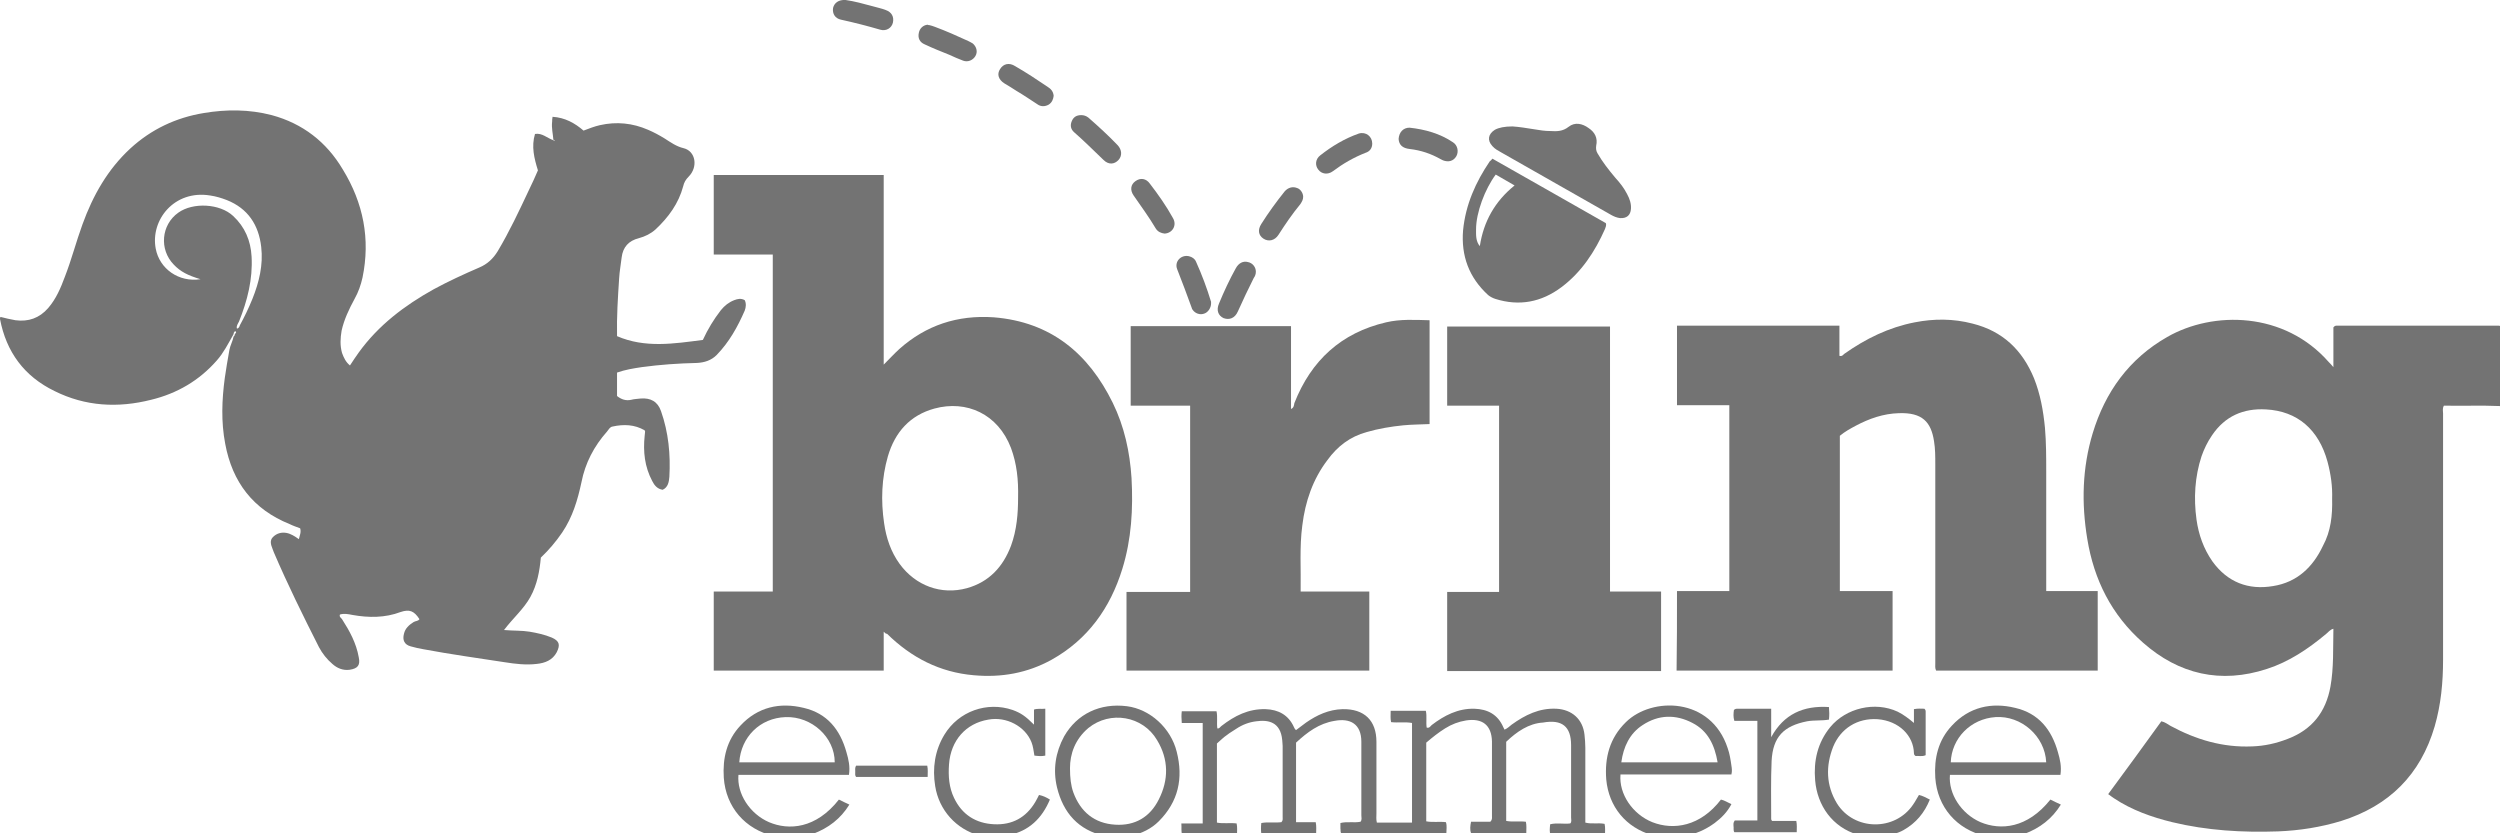
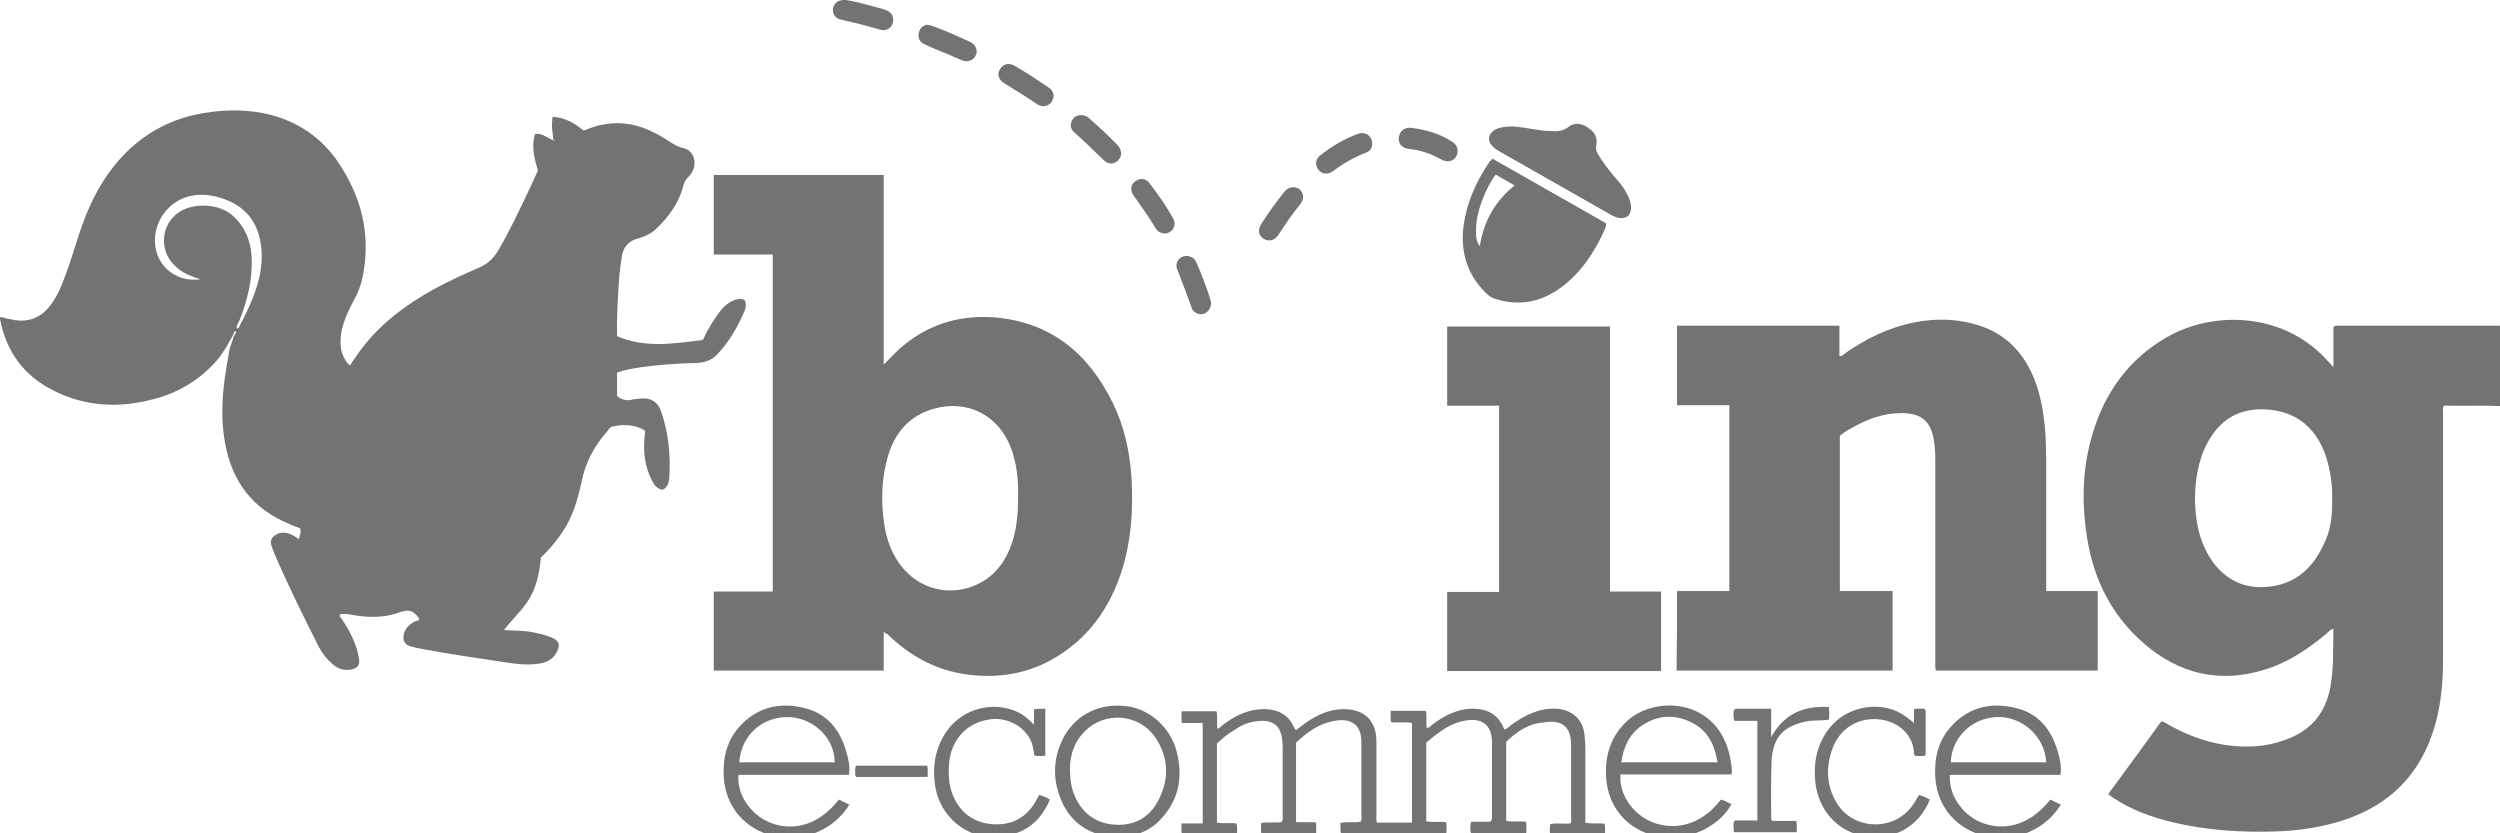
<svg xmlns="http://www.w3.org/2000/svg" version="1.1" id="Layer_1" x="0px" y="0px" viewBox="0 0 597.2 199" style="enable-background:new 0 0 597.2 199;" xml:space="preserve">
  <style type="text/css">
	.st0{fill:#737373;}
</style>
  <g>
    <path class="st0" d="M597.2,97c-4.5-0.2-8.9,0-13.4-0.1c-0.4,0.7-0.2,1.3-0.2,1.9c0,19.6,0,39.2,0,58.8c0,5.4-0.5,10.7-2,15.9   c-3.4,11.6-10.9,19-22.3,22.6c-4.9,1.5-10,2.3-15.1,2.5c-8.5,0.3-17-0.2-25.3-2.2c-4.9-1.2-9.7-2.9-13.9-5.7   c-0.4-0.3-0.9-0.6-1.4-1c4.3-5.8,8.5-11.6,12.7-17.4c0.9,0.2,1.5,0.7,2.2,1.1c6.1,3.3,12.5,5.2,19.5,4.9c2.9-0.1,5.7-0.7,8.5-1.8   c5.8-2.2,9.1-6.4,10.2-12.5c0.8-4.5,0.6-9.1,0.7-13.8c-0.8,0.2-1.2,0.8-1.7,1.2c-4.3,3.6-8.9,6.7-14.2,8.4c-11,3.6-21,1.3-29.6-6.3   c-7.5-6.6-11.7-15-13.3-24.8c-1.4-8.5-1.2-16.9,1.3-25.2c3-9.9,8.7-17.8,17.8-23c11-6.3,28-6.1,38.6,6c0.3,0.3,0.6,0.6,1.1,1.2   c0-3.4,0-6.6,0-9.5c0.4-0.5,0.7-0.4,1-0.4c12.8,0,25.6,0,38.5,0c0.2,0,0.4,0.1,0.6,0.1C597.2,84.3,597.2,90.6,597.2,97z    M557.1,119.1c0.1-2.9-0.3-5.8-1.1-8.8c-2.1-7.7-7.2-12.1-14.7-12.5c-5.4-0.3-9.8,1.6-12.9,6.2c-1.1,1.6-1.9,3.3-2.5,5   c-1.6,4.9-1.9,10-1.2,15.1c0.5,3.6,1.7,7,3.8,10c3.6,5,8.6,6.9,14.5,5.9c5.7-0.9,9.5-4.5,11.9-9.6   C556.8,126.9,557.2,123.1,557.1,119.1z" />
    <path class="st0" d="M474.9,200c-0.1-0.3-0.4-0.3-0.7-0.3c-6.8-1.6-11.4-6.9-11.9-13.9c-0.3-4.7,0.7-9,4-12.5   c4.1-4.4,9.4-5.6,15.1-4.2c5.6,1.3,8.7,5.2,10.2,10.6c0.5,1.7,0.9,3.4,0.6,5.4c-8.8,0-17.6,0-26.4,0c-0.4,4.5,2.7,9.3,7.3,11.3   c4.8,2,11.2,1.5,16.7-5.4c0.8,0.4,1.6,0.8,2.5,1.2c-2.1,3.4-5,5.6-8.7,7c-1,0.4-2.1,0.3-3,1C478.8,200,476.9,200,474.9,200z    M488.8,182.1c-0.3-6.3-6-11.2-12.1-10.8c-6,0.4-10.5,5.1-10.7,10.8C473.6,182.1,481.2,182.1,488.8,182.1z" />
    <path class="st0" d="M185.5,200c-0.1-0.3-0.4-0.3-0.7-0.3c-6.8-1.6-11.4-6.9-11.9-13.9c-0.3-4.7,0.7-9,4-12.5   c4.1-4.4,9.4-5.6,15.1-4.2c5.6,1.3,8.7,5.2,10.2,10.6c0.5,1.7,0.9,3.4,0.6,5.4c-8.8,0-17.6,0-26.4,0c-0.4,4.5,2.7,9.3,7.3,11.3   c4.7,2,11.2,1.6,16.7-5.4c0.8,0.4,1.6,0.8,2.5,1.2c-2.1,3.4-5,5.6-8.7,7c-1,0.4-2.1,0.3-3,1C189.4,200,187.5,200,185.5,200z    M199.4,182.1c0-6-5.5-11-11.7-10.8c-6.2,0.2-10.7,4.8-11.1,10.8C184.1,182.1,191.7,182.1,199.4,182.1z" />
    <path class="st0" d="M396,200c-0.3-0.6-0.8-0.4-1.3-0.5c-6.3-1.8-10.4-6.8-11-13.3c-0.4-5.2,0.8-9.9,4.7-13.7   c6.2-6.1,20.3-6,24.3,6.2c0.5,1.4,0.7,2.8,0.9,4.2c0.1,0.6,0.2,1.3,0,2.1c-8.8,0-17.7,0-26.5,0c-0.4,4.7,2.9,9.5,7.6,11.4   c5.1,2,11.5,1,16.4-5.4c0.9,0.2,1.6,0.7,2.5,1.1c-1,1.9-2.4,3.3-4,4.5c-2.2,1.6-4.6,2.7-7.4,3.1c-0.2,0-0.4,0.1-0.5,0.3   C399.9,200,398,200,396,200z M410.3,182.1c-0.7-4.1-2.3-7.5-6-9.4c-4-2.1-8.1-2-11.9,0.5c-3.1,2-4.6,5.2-5.1,8.9   C395,182.1,402.6,182.1,410.3,182.1z" />
    <path class="st0" d="M264.4,200c-0.1-0.2-0.3-0.3-0.5-0.3c-6.3-1.4-9.9-5.5-11.4-11.6c-1-4.2-0.4-8.3,1.7-12.2   c3.1-5.4,8.6-8,15-7.2c5.5,0.7,10.5,5.2,11.9,10.9c1.6,6.3,0.4,11.9-4.3,16.6c-1.8,1.8-4,2.8-6.5,3.5c-0.3,0.1-0.7,0-0.8,0.4   C267.9,200,266.2,200,264.4,200z M255.6,183.5c0,2.3,0.2,4.1,0.8,5.8c1.7,4.6,5,7.4,10,7.7c4.7,0.3,8.3-1.8,10.4-6   c2.4-4.7,2.4-9.6-0.4-14.2c-3.4-5.8-11.2-7.1-16.4-2.9C256.8,176.6,255.6,180.1,255.6,183.5z" />
    <path class="st0" d="M235.3,200c-0.3-0.5-0.9-0.3-1.3-0.4c-5.6-1.5-9.7-6.1-10.6-11.8c-0.7-4.3-0.1-8.5,2.2-12.3   c3.4-5.6,10.2-8,16.3-5.9c1.9,0.7,3,1.4,5.1,3.5c0-0.8,0-1.3,0-1.8c0-0.6,0-1.2,0-1.8c0.9-0.3,1.8-0.1,2.7-0.2c0,3.8,0,7.5,0,11.2   c-0.9,0.2-1.7,0.1-2.6,0c-0.2-1.1-0.3-2.2-0.7-3.2c-1.5-3.8-6-6.2-10.3-5.4c-5.4,0.9-9,5-9.4,10.7c-0.2,2.8,0,5.5,1.2,8   c1.9,4,5.2,6.1,9.6,6.3c4.3,0.2,7.6-1.6,9.8-5.3c0.3-0.5,0.6-1.1,0.9-1.7c1,0.2,1.8,0.6,2.6,1.1c-1.9,4.5-5,7.5-9.8,8.5   c-0.3,0.1-0.7-0.1-0.8,0.3C238.6,200,237,200,235.3,200z" />
    <path class="st0" d="M445.2,200c-0.3-0.6-0.9-0.4-1.4-0.6c-6.1-1.8-9.7-7-10.2-13c-0.4-4.7,0.6-9,3.6-12.7   c3.8-4.6,10.7-6.2,16.1-3.7c1.4,0.7,2.6,1.6,3.9,2.7c0-1.1,0-2.2,0-3.3c1-0.2,1.8-0.1,2.5-0.1c0.3,0.3,0.3,0.5,0.3,0.7   c0,3.4,0,6.9,0,10.4c-0.9,0.4-1.7,0.1-2.4,0.2c-0.3-0.2-0.4-0.4-0.4-0.7c-0.1-4.1-3.5-7.7-8.7-8.1c-4.8-0.3-8.8,2.2-10.6,6.6   c-1.8,4.6-1.7,9.2,0.9,13.5c4.1,6.6,13.9,6.7,18.2,0.3c0.5-0.7,0.9-1.5,1.4-2.3c0.9,0.2,1.6,0.6,2.6,1.1c-1.3,3.2-3.3,5.6-6.3,7.3   c-1.4,0.8-3,1.1-4.5,1.6C448.6,200,446.9,200,445.2,200z" />
    <path class="st0" d="M55.7,80c-1.2,2.1-2.3,4.3-3.9,6.1c-4.2,4.8-9.5,7.9-15.7,9.4c-7.9,2-15.7,1.6-23.1-2.1   C5.8,89.9,1.5,84.1,0,76.2c0-0.1,0-0.3,0.1-0.5c1.2,0.3,2.4,0.6,3.6,0.8c3.1,0.4,5.7-0.5,7.8-2.9c1.9-2.2,3-4.8,4-7.5   c1.6-4.1,2.7-8.4,4.2-12.5c2.5-6.9,6-13.1,11.4-18.1c5-4.6,10.9-7.4,17.6-8.5c5.4-0.9,10.8-0.9,16.2,0.5c7.4,2,13.1,6.4,17,13   c4.9,8,6.6,16.6,4.7,25.8c-0.4,1.8-1,3.5-1.9,5.1c-1.3,2.4-2.5,4.9-3.1,7.6c-0.3,1.8-0.4,3.5,0.1,5.3c0.4,1.1,0.9,2.2,1.9,3   c0.7-1.1,1.4-2.1,2.1-3.1c4.7-6.5,10.9-11.2,17.9-15.1c3.5-1.9,7.2-3.6,10.9-5.2c1.9-0.8,3.3-2.1,4.4-3.9c2.8-4.7,5.1-9.6,7.4-14.5   c0.8-1.6,1.5-3.2,2.2-4.8c-0.9-2.9-1.6-5.7-0.7-8.7c1.7-0.3,2.9,1,4.4,1.5c0.1,0.1,0.1,0.1,0.2,0.2c0.1-0.1,0.1-0.2-0.1-0.3   c-0.2-0.1,0.1,0.1-0.1,0.1c-0.1-1.5-0.5-2.9-0.3-4.5c0-0.3,0-0.6,0.1-1.1c3,0.2,5.3,1.5,7.4,3.3c1.3-0.5,2.6-1,3.9-1.3   c4-0.9,7.8-0.5,11.5,1.1c1.4,0.6,2.7,1.3,4,2.1c1.4,0.9,2.8,1.9,4.5,2.3c2.9,0.7,3.5,4.5,1.2,6.8c-0.7,0.7-1.1,1.4-1.3,2.3   c-1.1,4.1-3.5,7.4-6.6,10.3c-1.1,1-2.5,1.7-4,2.1c-2.4,0.6-3.8,2.1-4.1,4.6c-0.2,1.7-0.5,3.3-0.6,5c-0.3,4.6-0.6,9.1-0.5,13.8   c6.7,2.9,13.6,1.8,20.5,0.9c1.2-2.6,2.6-4.9,4.3-7.1c0.9-1.1,1.9-1.9,3.2-2.4c0.8-0.3,1.6-0.5,2.5,0c0.4,0.8,0.3,1.7,0,2.5   c-1.7,3.9-3.7,7.5-6.7,10.6c-1.3,1.3-2.9,1.8-4.7,1.9c-4.4,0.1-8.8,0.4-13.2,1c-2,0.3-3.9,0.6-5.9,1.3c0,1.9,0,3.7,0,5.6   c1,0.8,2.1,1.2,3.4,0.9c0.7-0.2,1.5-0.2,2.2-0.3c2.4-0.2,4.1,0.7,4.9,3c1.8,5.1,2.3,10.4,2,15.7c-0.1,1.2-0.3,2.5-1.6,3.1   c-1.3-0.2-2-1.1-2.5-2.1c-1.8-3.4-2.2-7-1.8-10.8c0-0.3,0.1-0.6,0.1-1c0,0,0-0.1-0.1-0.3c-2.4-1.4-5-1.5-7.7-0.9   c-0.6,0.1-0.9,0.7-1.3,1.2c-3.1,3.5-5.2,7.5-6.1,12.1c-0.9,4.2-2.1,8.3-4.6,12c-1.5,2.2-3.2,4.2-5.1,6c-0.3,3.3-0.9,6.5-2.5,9.4   c-1.6,2.9-4.1,5-6.3,7.9c2.3,0.2,4.3,0.1,6.1,0.4c1.8,0.3,3.6,0.7,5.3,1.4c1.8,0.8,2.1,1.7,1.2,3.5c-1,1.9-2.8,2.6-4.8,2.8   c-2.5,0.3-5.1,0-7.6-0.4c-6.5-1-13-1.9-19.4-3.1c-1.1-0.2-2.1-0.4-3.1-0.7c-1.5-0.4-2-1.5-1.6-3c0.3-1.3,1.2-2.1,2.3-2.8   c0.5-0.3,1.1-0.2,1.4-0.7c-1.3-2-2.4-2.4-4.5-1.7c-3.7,1.4-7.6,1.4-11.5,0.7c-1-0.2-2-0.4-3-0.1c-0.2,0.6,0.3,0.8,0.5,1.1   c1.8,2.8,3.4,5.7,4,9.1c0.4,1.9-0.2,2.7-2.2,3c-1.6,0.2-3-0.4-4.1-1.4c-1.3-1.1-2.4-2.5-3.2-4c-3.8-7.5-7.5-15-10.8-22.7   c-0.1-0.2-0.2-0.5-0.3-0.8c-0.4-1-0.7-2,0.1-2.8c0.9-0.9,2-1.2,3.2-1c1.1,0.2,2,0.8,3,1.5c0.2-0.9,0.6-1.7,0.3-2.6   c-0.8-0.3-1.7-0.6-2.5-1c-8.7-3.5-13.7-10-15.4-19.2c-1-5.2-0.8-10.5-0.1-15.7c0.3-2.2,0.7-4.4,1.1-6.7c0.2-1.1,0.8-2.1,1-3.2   c0.2-0.1,0.3-0.4,0.3-0.6c0.2-0.2,0.5-0.4,0.1-0.7c-0.2,0.1-0.3,0.3-0.4,0.5C55.9,79.6,55.8,79.8,55.7,80z M56.6,78.5   c0.5-0.1,0.6-0.5,0.7-0.8c1.1-2,2.1-4.1,3-6.3c1.6-4,2.6-8.1,2.1-12.4c-0.6-5.3-3.2-9.2-8.2-11.2c-1.3-0.5-2.6-0.9-4-1.1   c-8.6-1.4-14.3,5.9-13,12.7c0.9,4.8,5.5,8.1,10.7,7.3c-3-0.9-4.8-1.8-6.4-3.5c-3.5-3.6-3-9.5,1.1-12.4c3.5-2.5,9.9-2.2,13.1,0.8   c2.8,2.6,4.2,5.9,4.4,9.7c0.3,5.4-1,10.5-3,15.5C56.8,77.4,56.4,77.9,56.6,78.5z" />
    <path class="st0" d="M211.1,150.9c0,3.2,0,6.2,0,9.3c-13.5,0-27,0-40.6,0c0-6.2,0-12.5,0-18.9c4.7,0,9.3,0,14.1,0   c0-26.9,0-53.6,0-80.5c-4.6,0-9.3,0-14.1,0c0-6.4,0-12.7,0-19c13.5,0,27,0,40.6,0c0,15,0,29.9,0,45.3c1.4-1.4,2.5-2.6,3.7-3.7   c6.4-5.7,13.9-8.2,22.6-7.6c13.6,1.1,22.6,8.6,28.4,20.4c2.8,5.7,4.1,11.8,4.5,18c0.4,7.3,0,14.6-2.2,21.7   c-2.9,9.4-8.3,16.9-16.9,21.7c-5.8,3.2-12,4.3-18.6,3.7c-8.1-0.7-14.9-4.2-20.7-9.9C211.6,151.4,211.5,151.3,211.1,150.9z    M243.2,118.9c0.1-4.3-0.3-8.1-1.7-11.9c-3.1-8.1-10.6-11.5-18.3-9.4c-5.8,1.6-9.4,5.6-11.1,11.4c-1.5,5.2-1.7,10.6-0.9,16   c0.5,3.5,1.6,6.8,3.7,9.7c3.8,5.2,9.9,7.5,16.1,5.8c5.3-1.5,8.6-5.1,10.5-10.1C242.9,126.6,243.2,122.6,243.2,118.9z" />
    <path class="st0" d="M400.6,141.2c4.2,0,8.3,0,12.5,0c0-14.8,0-29.5,0-44.4c-4.2,0-8.3,0-12.5,0c0-6.4,0-12.6,0-19   c12.9,0,25.8,0,38.8,0c0,2.4,0,4.8,0,7.2c0.7,0.2,0.9-0.3,1.2-0.5c5.1-3.6,10.6-6.3,16.8-7.5c4.6-0.9,9.2-0.9,13.8,0.3   c7.2,1.8,11.9,6.3,14.7,13.1c1.5,3.8,2.2,7.7,2.6,11.8c0.3,3.5,0.3,7,0.3,10.5c0,8.9,0,17.8,0,26.6c0,0.6,0,1.2,0,1.9   c4.1,0,8.1,0,12.3,0c0,6.4,0,12.6,0,19c-12.8,0-25.7,0-38.6,0c-0.3-0.6-0.2-1.2-0.2-1.7c0-15.9,0-31.8,0-47.6c0-1.8,0-3.7-0.3-5.5   c-0.7-4.6-2.8-6.9-8.4-6.7c-3.7,0.1-7.1,1.3-10.3,3c-1.3,0.7-2.6,1.4-3.8,2.4c0,12.3,0,24.6,0,37.1c4.2,0,8.4,0,12.6,0   c0,6.4,0,12.6,0,19c-17.2,0-34.3,0-51.6,0C400.6,153.9,400.6,147.7,400.6,141.2z" />
-     <path class="st0" d="M310.7,141.3c5.6,0,11,0,16.4,0c0,6.3,0,12.6,0,18.9c-19.3,0-38.6,0-58,0c0-6.2,0-12.4,0-18.8c5,0,10,0,15.2,0   c0-14.9,0-29.6,0-44.5c-4.7,0-9.4,0-14.2,0c0-6.4,0-12.7,0-19c12.7,0,25.4,0,38.3,0c0,6.6,0,13.2,0,19.8c0.7-0.3,0.7-0.9,0.8-1.4   c4-10.2,11.2-16.8,21.9-19.3c3.4-0.8,6.8-0.6,10.4-0.5c0,8.3,0,16.5,0,24.8c-2.1,0.1-4.2,0.1-6.3,0.3c-3,0.3-5.9,0.8-8.7,1.6   c-4,1.1-7,3.4-9.4,6.7c-3.5,4.6-5.3,9.9-6,15.6C310.4,130.7,310.8,135.9,310.7,141.3z" />
    <path class="st0" d="M358.1,96.9c-4.1,0-8.2,0-12.4,0c0-6.4,0-12.6,0-18.9c12.9,0,25.8,0,38.9,0c0,21,0,42.1,0,63.3   c4.1,0,8.1,0,12.2,0c0,6.4,0,12.6,0,19c-17,0-34,0-51.1,0c0-6.2,0-12.4,0-18.9c4.1,0,8.2,0,12.4,0   C358.1,126.4,358.1,111.7,358.1,96.9z" />
    <path class="st0" d="M359.8,177.2c0,6.3,0,12.5,0,18.9c1.6,0.3,3.1,0,4.7,0.2c0.2,0.9,0.1,1.7,0.1,2.7c-4.4,0-8.7,0-13.2,0   c-0.3-0.8-0.2-1.7,0-2.7c1.6,0,3.2,0,4.6,0c0.5-0.5,0.4-0.9,0.4-1.3c0-5.8,0-11.6,0-17.4c0-0.2,0-0.3,0-0.5c-0.1-3.9-2.3-5.6-6.2-5   c-1.8,0.3-3.4,0.9-5,1.9c-1.6,1-3.1,2.2-4.5,3.4c0,6.3,0,12.5,0,18.8c1.6,0.3,3.1,0,4.7,0.2c0.3,0.9,0.1,1.7,0.1,2.8   c-8.4,0-16.7,0-25,0c-0.4-0.4-0.2-0.9-0.3-1.3c0-0.4,0-0.9,0-1.3c1.6-0.4,3.3,0,4.8-0.3c0.4-0.5,0.2-1,0.2-1.5c0-5.7,0-11.3,0-17   c0-0.2,0-0.4,0-0.6c0-4.3-2.7-5.7-6.4-5c-3.7,0.6-6.5,2.7-9.2,5.2c0,6.3,0,12.5,0,19c1.6,0,3.1,0,4.7,0c0.2,1,0.1,1.8,0.1,2.8   c-4.4,0-8.7,0-13.1,0c-0.1-0.9-0.1-1.7,0-2.6c1.6-0.3,3.2,0,4.8-0.2c0.4-0.4,0.3-0.8,0.3-1.2c0-5.7,0-11.3,0-17   c0-0.5-0.1-1-0.1-1.4c-0.4-4.4-3.4-4.9-6.2-4.5c-1.7,0.2-3.3,0.8-4.8,1.8c-0.7,0.5-1.5,0.9-2.1,1.4c-0.9,0.6-1.7,1.4-2.5,2.1   c0,6.3,0,12.5,0,18.9c1.5,0.3,3.1,0,4.7,0.2c0.2,0.9,0.1,1.7,0.1,2.7c-4.4,0-8.7,0-13.1,0c-0.3-0.8-0.1-1.7-0.2-2.7   c1.8,0,3.4,0,5.1,0c0-8,0-15.9,0-24c-1.6,0-3.3,0-5,0c-0.1-1.1-0.1-1.9,0-2.8c2.7,0,5.5,0,8.3,0c0.3,1.4,0,2.8,0.2,4.1   c0.5,0.1,0.7-0.4,1-0.6c3.1-2.4,6.4-4.1,10.5-4c3.1,0.1,5.5,1.4,6.8,4.3c0.1,0.2,0.2,0.5,0.5,0.7c0.8-0.6,1.6-1.2,2.4-1.8   c2.6-1.8,5.4-3.1,8.7-3.2c5.2-0.1,8.1,2.7,8.1,7.8c0,5.7,0,11.4,0,17.1c0,0.7-0.1,1.4,0.1,2.2c2.7,0,5.5,0,8.4,0   c0-7.9,0-15.8,0-23.8c-1.6-0.3-3.3,0-5-0.2c-0.2-0.9-0.1-1.7-0.1-2.7c2.8,0,5.6,0,8.4,0c0.3,1.3,0,2.6,0.2,4   c0.6,0.2,0.9-0.3,1.2-0.6c3-2.3,6.3-4,10.2-3.9c3.2,0.1,5.6,1.4,6.9,4.4c0.1,0.2,0.2,0.4,0.3,0.6c0.7-0.3,1.2-0.8,1.7-1.2   c3.2-2.3,6.6-4,10.7-3.8c3.7,0.2,6.3,2.5,6.7,6.2c0.1,1,0.2,2,0.2,3.1c0,5.3,0,10.7,0,16c0,0.6,0,1.2,0,1.9c1.5,0.4,3,0,4.6,0.3   c0.2,0.9,0.1,1.7,0.1,2.7c-4.3,0-8.6,0-13,0c-0.3-0.8-0.2-1.6-0.1-2.6c1.6-0.4,3.2,0,4.8-0.2c0.4-0.4,0.2-0.9,0.2-1.4   c0-5.8,0-11.5,0-17.3c0-4.5-2.2-6.2-6.7-5.4C365.2,172.8,362.3,174.8,359.8,177.2z" />
    <path class="st0" d="M356.5,37.9c9.1,5.2,18.2,10.3,27.1,15.4c0.2,0.6-0.1,1-0.2,1.4c-2.4,5.4-5.6,10.3-10.4,13.9   c-4.8,3.6-10.1,4.6-15.8,2.8c-0.6-0.2-1.2-0.5-1.7-0.9c-4.6-4.2-6.5-9.4-6-15.5c0.6-6.1,3-11.5,6.4-16.5   C356.1,38.4,356.2,38.3,356.5,37.9z M357.3,41.7c-2.6,3.5-4.7,9.1-4.7,13.1c0,1.3-0.1,2.8,0.9,4c0.9-5.9,3.6-10.7,8.3-14.5   C360.3,43.4,358.8,42.6,357.3,41.7z" />
    <path class="st0" d="M361.3,30.2c1.6,0.1,3.4,0.4,5.3,0.7c1.2,0.2,2.4,0.4,3.7,0.4c1.6,0.1,3,0.1,4.4-1c1.5-1.2,3.3-0.8,4.8,0.3   c1.5,1,2.2,2.4,1.8,4.2c-0.1,0.7,0,1.3,0.3,1.8c1.2,2.1,2.7,4,4.3,5.9c1.1,1.2,2.1,2.5,2.8,3.9c0.6,1.1,1,2.3,0.9,3.5   c-0.1,1.5-1,2.3-2.6,2.2c-0.8-0.1-1.5-0.4-2.2-0.8c-8.7-5-17.5-9.9-26.2-14.9c-0.7-0.4-1.5-0.8-2.1-1.5c-1.3-1.4-1-2.9,0.6-3.9   C358,30.5,359.4,30.2,361.3,30.2z" />
    <path class="st0" d="M419.8,172.2c-1.9,0-3.7,0-5.5,0c-0.3-1-0.2-1.8-0.1-2.6c0.3-0.3,0.6-0.3,0.9-0.3c2.6,0,5.3,0,8,0   c0,2.3,0,4.6,0,6.8c3-5.5,7.7-7.6,13.8-7.2c0.1,1.1,0.1,2,0,3c-1.7,0.3-3.5,0.1-5.2,0.4c-5.6,1.1-8.2,3.7-8.5,9.5   c-0.2,4.6-0.1,9.3-0.1,13.9c0,0.1,0.1,0.2,0.2,0.4c1.9,0,3.8,0,5.8,0c0.2,1,0.1,1.8,0.1,2.7c-5,0-10,0-14.9,0   c-0.3-0.5-0.1-1-0.2-1.5c0-0.4-0.1-0.8,0.3-1.3c1.7,0,3.5,0,5.4,0C419.8,188.2,419.8,180.3,419.8,172.2z" />
    <path class="st0" d="M278.2,55.8c-0.8-0.1-1.6-0.4-2.1-1.2c-1.6-2.7-3.5-5.3-5.3-7.9c-0.9-1.3-0.7-2.6,0.4-3.4   c1.2-0.9,2.6-0.7,3.5,0.6c2,2.6,3.9,5.3,5.5,8.2C281.2,53.8,280.1,55.7,278.2,55.8z" />
-     <path class="st0" d="M300,64.9c0,0.6-0.2,1.1-0.5,1.5c-1.3,2.6-2.6,5.3-3.8,8c-0.7,1.6-2,2.1-3.4,1.6c-1.3-0.6-1.8-1.9-1.1-3.5   c1.2-2.9,2.5-5.7,4-8.4c0.7-1.3,1.8-1.8,2.9-1.5C299.2,62.8,300,63.8,300,64.9z" />
-     <path class="st0" d="M258.3,27.5c0.6,0,1.2,0.2,1.7,0.6c2.4,2.1,4.8,4.3,7,6.6c1,1.1,1.1,2.5,0.2,3.5c-1,1.1-2.4,1.2-3.6,0   c-2.3-2.2-4.6-4.5-7-6.6c-0.8-0.7-1-1.6-0.6-2.6C256.4,28,257.1,27.5,258.3,27.5z" />
+     <path class="st0" d="M258.3,27.5c0.6,0,1.2,0.2,1.7,0.6c2.4,2.1,4.8,4.3,7,6.6c1,1.1,1.1,2.5,0.2,3.5c-1,1.1-2.4,1.2-3.6,0   c-2.3-2.2-4.6-4.5-7-6.6c-0.8-0.7-1-1.6-0.6-2.6C256.4,28,257.1,27.5,258.3,27.5" />
    <path class="st0" d="M311.3,47c0,0.7-0.3,1.2-0.7,1.8c-1.9,2.3-3.6,4.8-5.2,7.3c-0.9,1.4-2.4,1.7-3.6,0.9c-1.2-0.8-1.4-2.1-0.5-3.5   c1.7-2.7,3.6-5.3,5.6-7.8c0.8-0.9,1.9-1.2,2.9-0.8C310.6,45.1,311.3,46.1,311.3,47z" />
    <path class="st0" d="M289.3,72.5c0,1-0.7,2.1-1.6,2.4c-1,0.4-2.2,0-2.8-0.9c-0.1-0.1-0.2-0.3-0.2-0.4c-1.1-3.1-2.3-6.2-3.5-9.3   c-0.7-1.8,0.9-3.5,2.8-3.1c0.8,0.2,1.4,0.6,1.7,1.3c1.4,3.1,2.6,6.3,3.6,9.6C289.3,72.2,289.3,72.4,289.3,72.5z" />
    <path class="st0" d="M222,6c0.4,0.1,0.8,0.2,1.3,0.4c2.7,1,5.4,2.2,8,3.4c0.4,0.2,0.8,0.4,1.1,0.6c0.9,0.8,1.2,2,0.6,3   c-0.6,1-1.8,1.5-2.9,1.1c-1.1-0.4-2.2-0.9-3.3-1.4c-2-0.8-4-1.6-5.9-2.5c-1.2-0.5-1.7-1.5-1.4-2.8c0.2-1,1-1.8,2.1-1.9   C221.7,6,221.8,6,222,6z" />
    <path class="st0" d="M336.7,30.5c3.7,0.4,7.3,1.4,10.4,3.5c1.1,0.7,1.4,2.2,0.8,3.3c-0.7,1.2-1.9,1.5-3.2,1   c-0.2-0.1-0.4-0.2-0.6-0.3c-2.3-1.3-4.7-2.1-7.3-2.4c-1.8-0.2-2.6-1-2.7-2.4C334.2,31.6,335.2,30.5,336.7,30.5z" />
    <path class="st0" d="M202,0c2.1,0.3,4.3,0.9,6.5,1.5c1,0.3,2.1,0.5,3.1,0.9c1.4,0.5,2,1.6,1.7,3c-0.3,1.3-1.6,2.1-3,1.7   c-3.1-0.9-6.2-1.7-9.4-2.4c-1.4-0.3-2.1-1.4-1.9-2.8C199.3,0.7,200.3-0.1,202,0z" />
    <path class="st0" d="M251.7,22.9c-0.1,0.8-0.4,1.6-1.2,2.1c-0.9,0.5-1.9,0.5-2.7-0.1c-1.7-1.1-3.3-2.2-5-3.2   c-0.9-0.6-1.9-1.2-2.9-1.8c-1.4-0.9-1.8-2.2-1-3.4c0.8-1.3,2.2-1.6,3.6-0.7c2.6,1.5,5.2,3.2,7.7,4.9   C251,21.2,251.6,21.8,251.7,22.9z" />
    <path class="st0" d="M327.8,34.3c0,1.1-0.6,1.9-1.6,2.2c-2.8,1.1-5.4,2.6-7.8,4.4c-1.2,0.9-2.7,0.7-3.5-0.4c-0.8-1-0.7-2.5,0.5-3.4   c2.8-2.2,5.8-4,9.2-5.2C326.3,31.4,327.8,32.6,327.8,34.3z" />
    <path class="st0" d="M221.5,182.9c0.2,0.9,0.1,1.7,0.1,2.7c-5.8,0-11.5,0-17.1,0c-0.3-0.4-0.2-0.8-0.2-1.2c0-0.5-0.1-1,0.2-1.5   C210.1,182.9,215.7,182.9,221.5,182.9z" />
  </g>
</svg>